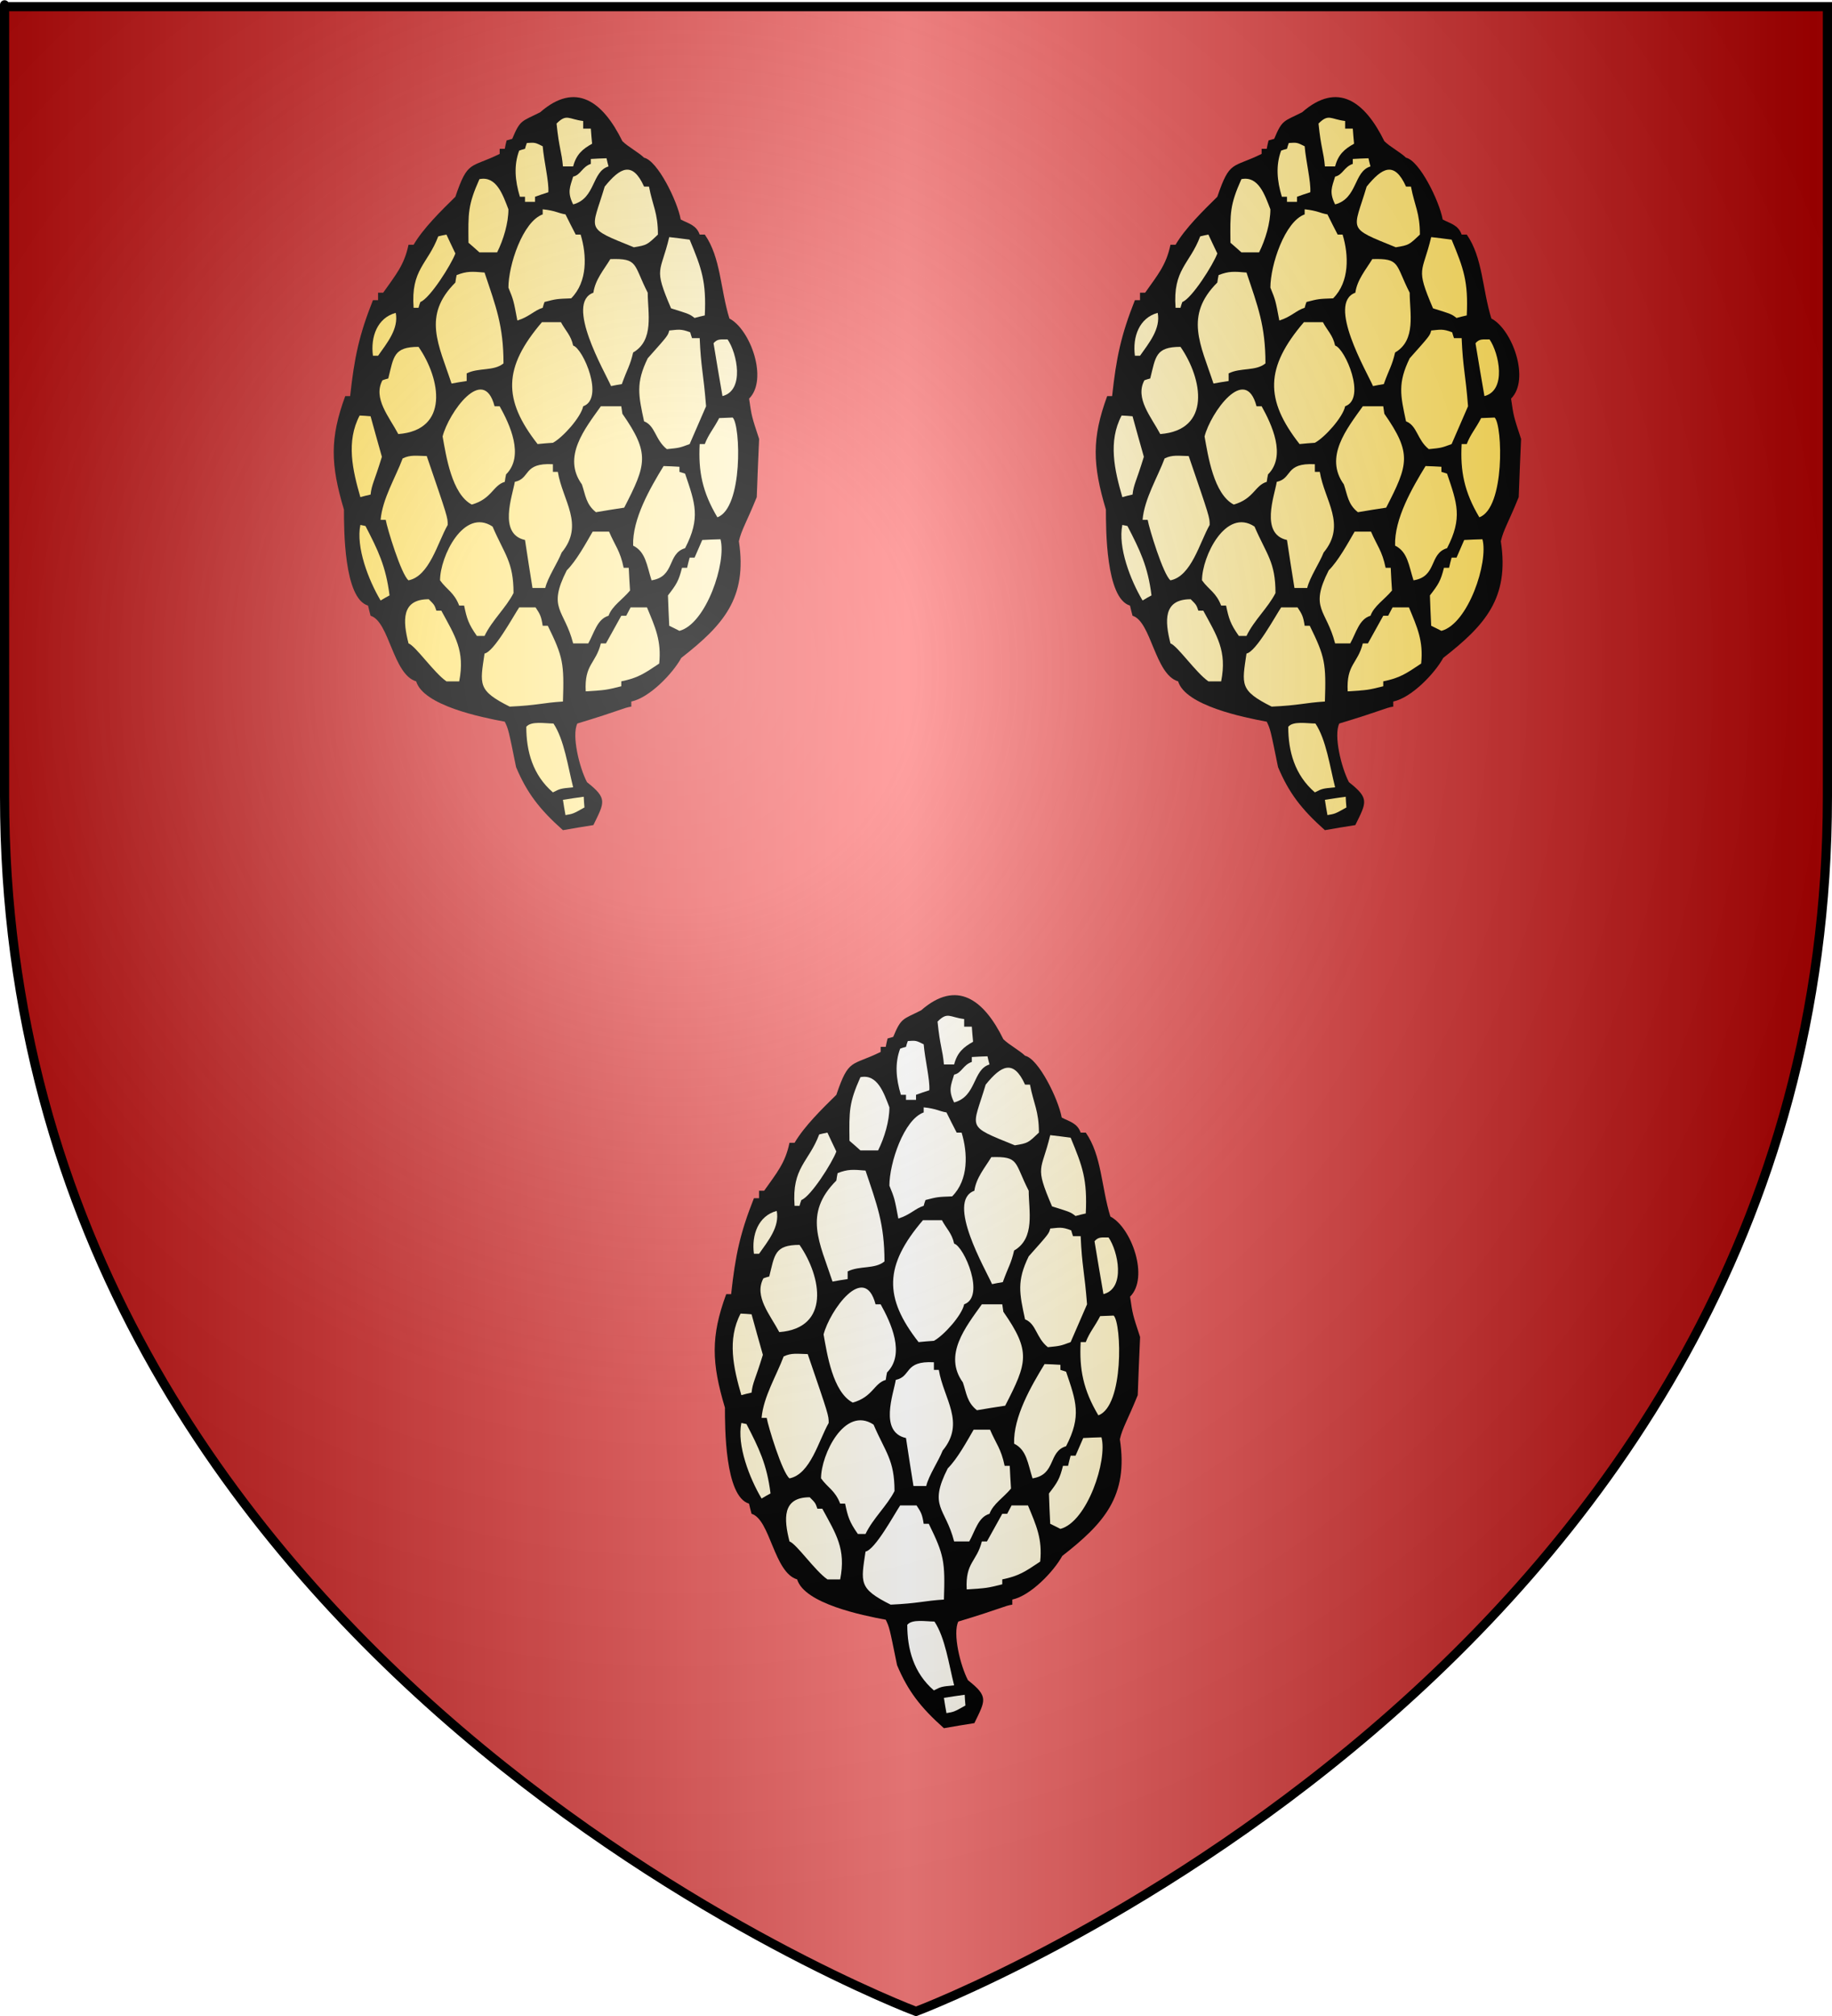
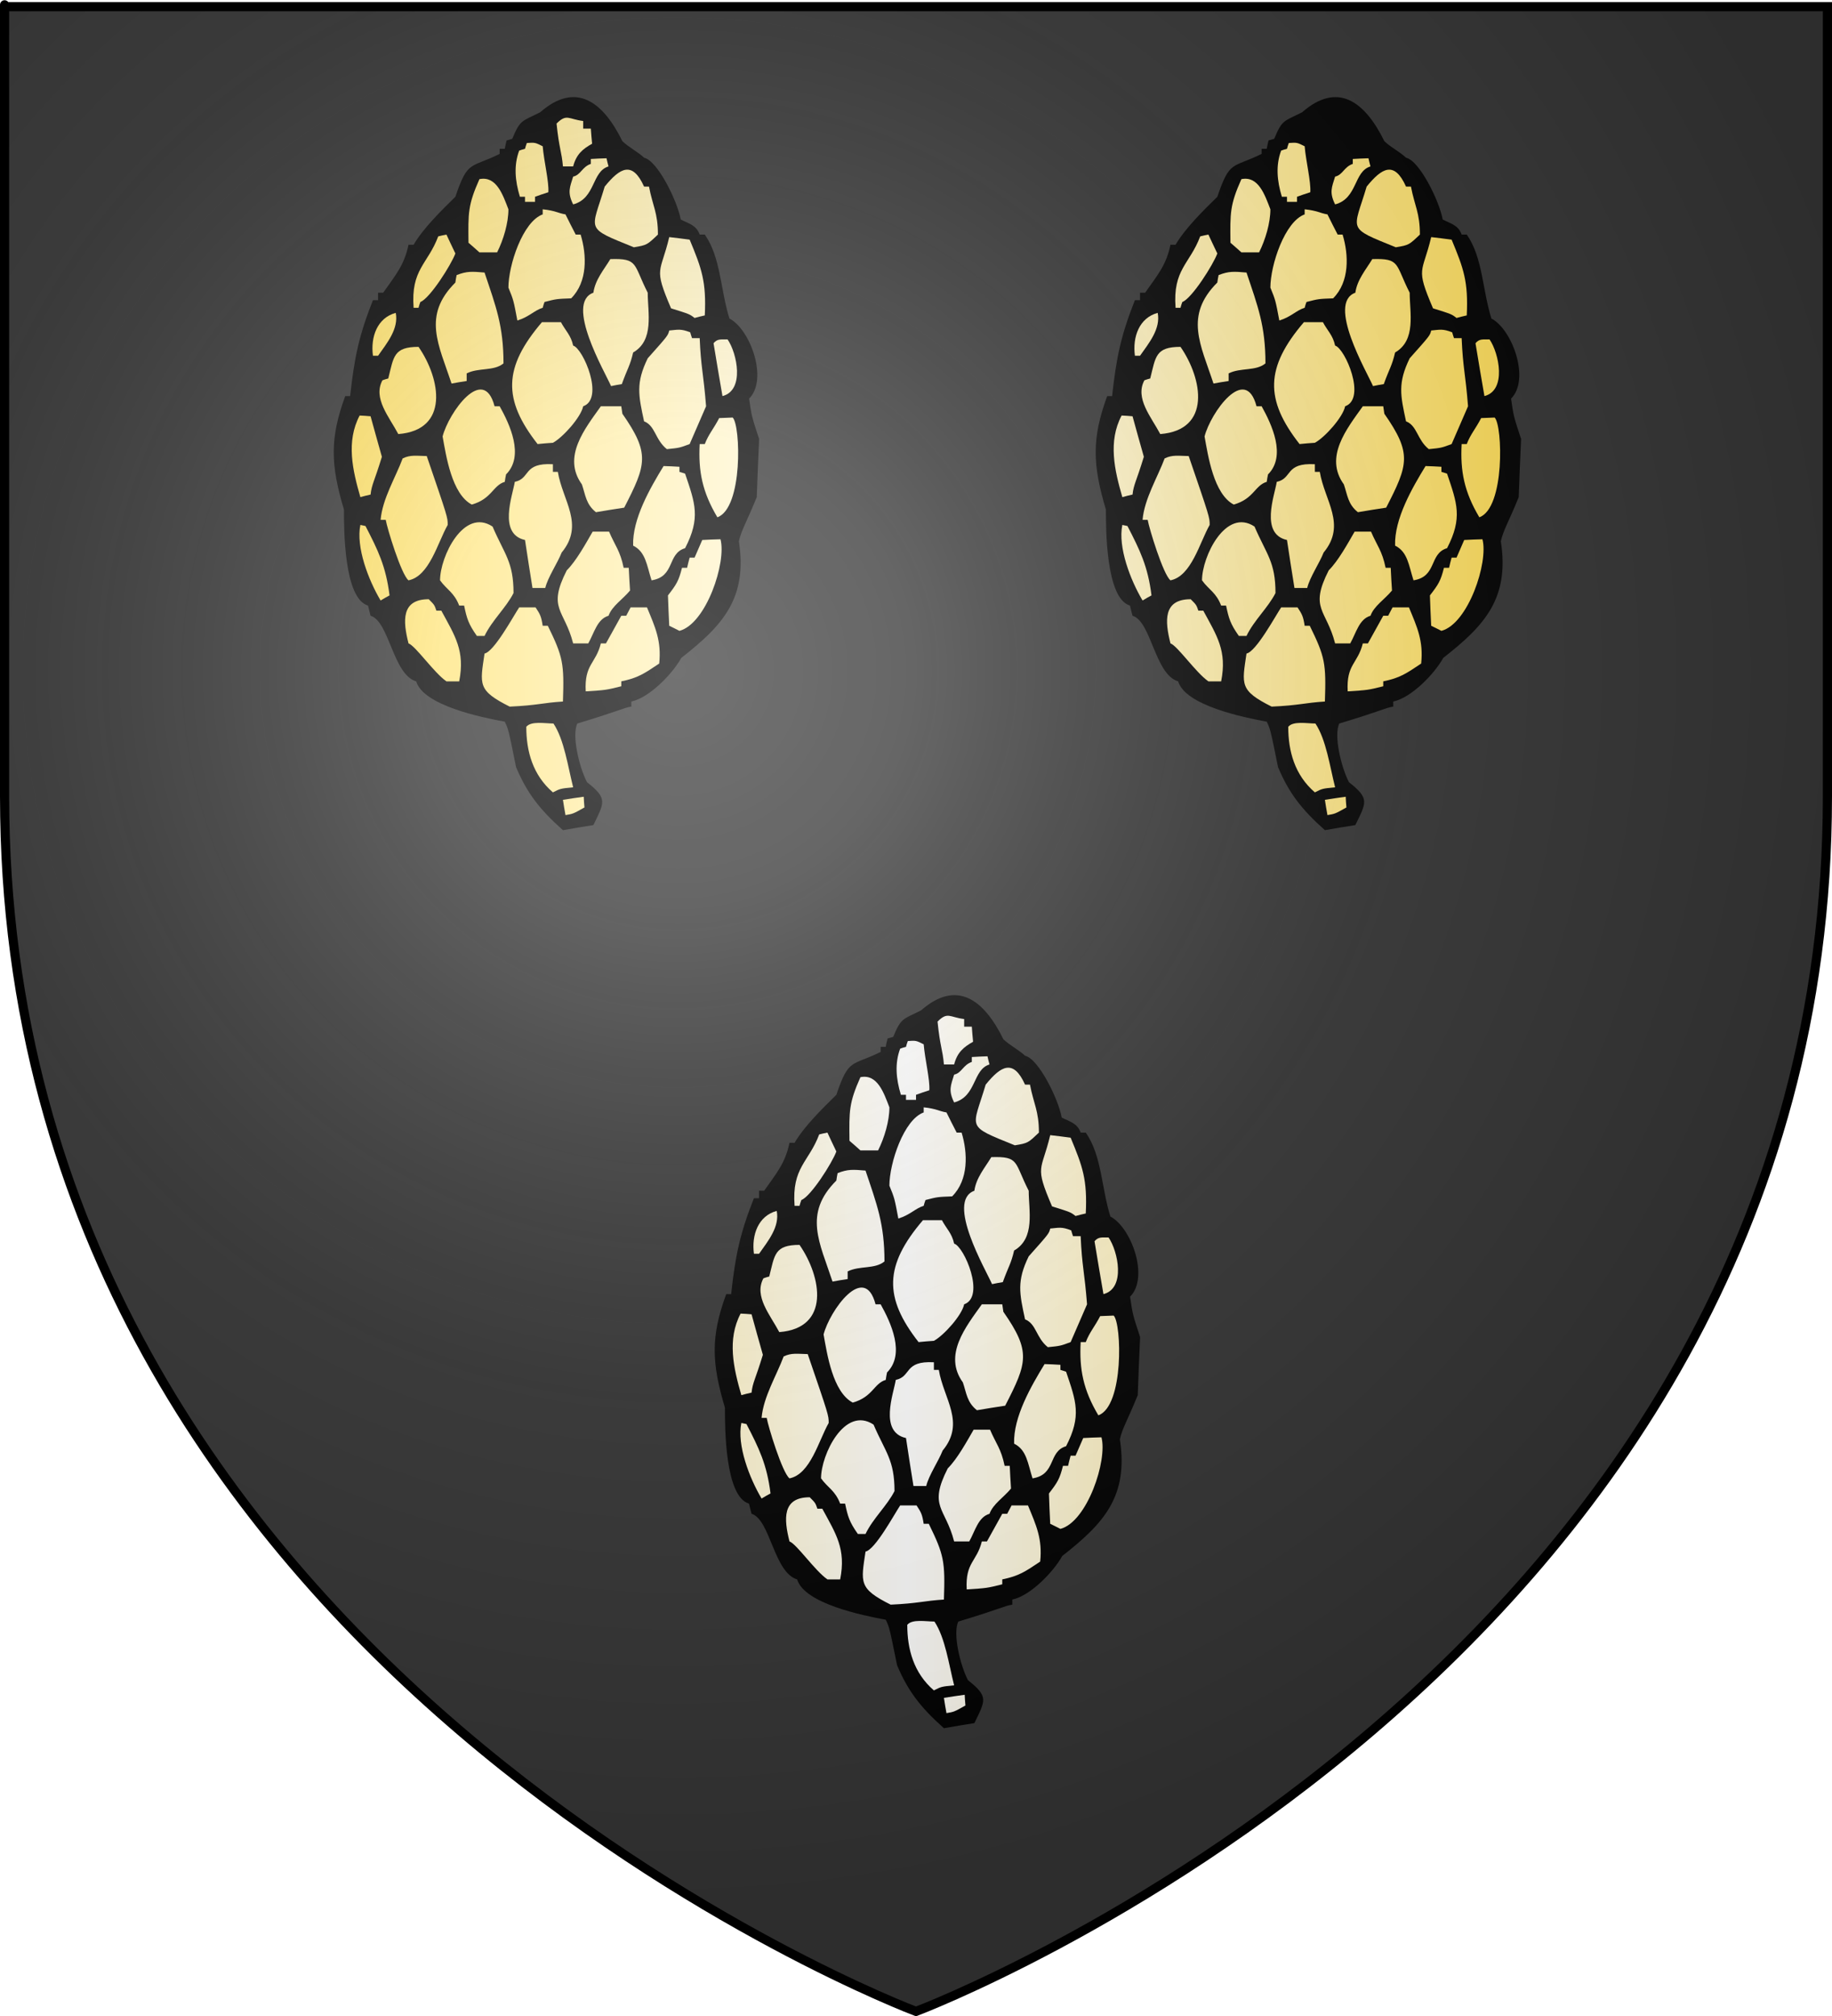
<svg xmlns="http://www.w3.org/2000/svg" xmlns:ns1="http://www.inkscape.org/namespaces/inkscape" xmlns:ns2="http://sodipodi.sourceforge.net/DTD/sodipodi-0.dtd" xmlns:xlink="http://www.w3.org/1999/xlink" height="660" id="svg2" ns1:export-filename="/Users/olivier/Desktop/Blason Rouge/Blason_Vide_3D.png" ns1:export-xdpi="144" ns1:export-ydpi="144" ns1:version="0.44" ns2:docbase="D:\Mes documents\Renaud-Notre Lapin" ns2:docname="Blason_Vide_3D.svg" ns2:version="0.32" version="1.0" width="600">
  <rect width="100%" height="100%" fill="#333333" stroke="none" />
  <ns2:namedview bordercolor="#666666" borderopacity="1.0" gridtolerance="10.0" guidetolerance="10.0" height="660px" id="base" ns1:current-layer="layer3" ns1:cx="396.46229" ns1:cy="478.04383" ns1:pageopacity="0.0" ns1:pageshadow="2" ns1:window-height="712" ns1:window-width="1024" ns1:window-x="-4" ns1:window-y="-4" ns1:zoom="0.44547727" objecttolerance="10.0" pagecolor="#ffffff" showgrid="false" />
  <desc id="desc4">Flag of Canton of Valais (Wallis)</desc>
  <defs id="defs6">
    <linearGradient id="linearGradient2893">
      <stop id="stop2895" offset="0" style="stop-color:white;stop-opacity:0.314;" />
      <stop id="stop2897" offset="0.19" style="stop-color:white;stop-opacity:0.251;" />
      <stop id="stop2901" offset="0.6" style="stop-color:#6b6b6b;stop-opacity:0.125;" />
      <stop id="stop2899" offset="1" style="stop-color:black;stop-opacity:0.125;" />
    </linearGradient>
    <linearGradient id="linearGradient2885">
      <stop id="stop2887" offset="0" style="stop-color:white;stop-opacity:1;" />
      <stop id="stop2891" offset="0.229" style="stop-color:white;stop-opacity:1;" />
      <stop id="stop2889" offset="1" style="stop-color:black;stop-opacity:1;" />
    </linearGradient>
    <linearGradient id="linearGradient2955">
      <stop id="stop2867" offset="0" style="stop-color:#fd0000;stop-opacity:1;" />
      <stop id="stop2873" offset="0.5" style="stop-color:#e77275;stop-opacity:0.659;" />
      <stop id="stop2959" offset="1" style="stop-color:black;stop-opacity:0.323;" />
    </linearGradient>
    <radialGradient cx="225.524" cy="218.901" fx="225.524" fy="218.901" gradientTransform="matrix(-4.167939e-4,2.183,-1.884,-3.599562e-4,615.597,-289.121)" gradientUnits="userSpaceOnUse" id="radialGradient2961" ns1:collect="always" r="300" xlink:href="#linearGradient2955" />
    <polygon id="star" points="0,-1 0.588,0.809 -0.951,-0.309 0.951,-0.309 -0.588,0.809 0,-1 " transform="scale(53,53)" />
    <clipPath id="clip">
      <path d="M 0,-200 L 0,600 L 300,600 L 300,-200 L 0,-200 z " id="path10" />
    </clipPath>
    <radialGradient cx="225.524" cy="218.901" fx="225.524" fy="218.901" gradientTransform="matrix(-4.167939e-4,2.183,-1.884,-3.599562e-4,615.597,-289.121)" gradientUnits="userSpaceOnUse" id="radialGradient1911" ns1:collect="always" r="300" xlink:href="#linearGradient2955" />
    <radialGradient cx="225.524" cy="218.901" fx="225.524" fy="218.901" gradientTransform="matrix(0,1.749,-1.593,-1.049767e-7,551.788,-191.29)" gradientUnits="userSpaceOnUse" id="radialGradient2865" ns1:collect="always" r="300" xlink:href="#linearGradient2955" />
    <radialGradient cx="225.524" cy="218.901" fx="225.524" fy="218.901" gradientTransform="matrix(0,1.386,-1.323,-5.741131e-8,-158.082,-109.541)" gradientUnits="userSpaceOnUse" id="radialGradient2871" ns1:collect="always" r="300" xlink:href="#linearGradient2955" />
    <radialGradient cx="221.445" cy="226.331" fx="221.445" fy="226.331" gradientTransform="matrix(1.353,0,0,1.349,-77.629,-85.747)" gradientUnits="userSpaceOnUse" id="radialGradient3163" ns1:collect="always" r="300" xlink:href="#linearGradient2893" />
    <linearGradient gradientUnits="userSpaceOnUse" id="linearGradientgueules" spreadMethod="reflect" x1="297" x2="0" y1="100" y2="100">
      <stop id="stop24881" offset="0.000" style="stop-color:#ff8080;stop-opacity:1.000;" />
      <stop id="stop24882" offset="1.000" style="stop-color:#aa0000;stop-opacity:1.000;" />
    </linearGradient>
    <linearGradient gradientUnits="userSpaceOnUse" id="linearGradientazur" spreadMethod="reflect" x1="297" x2="0" y1="100" y2="100">
      <stop id="stop24883" offset="0.000" style="stop-color:#80b3ff;stop-opacity:1.000;" />
      <stop id="stop24884" offset="1.000" style="stop-color:#002255;stop-opacity:1.000;" />
    </linearGradient>
    <linearGradient gradientUnits="userSpaceOnUse" id="linearGradientsinople" spreadMethod="reflect" x1="297" x2="0" y1="100" y2="100">
      <stop id="stop24885" offset="0.000" style="stop-color:#80ffb3;stop-opacity:1.000;" />
      <stop id="stop24886" offset="1.000" style="stop-color:#003200;stop-opacity:1.000;" />
    </linearGradient>
    <linearGradient gradientUnits="userSpaceOnUse" id="linearGradientsable" spreadMethod="reflect" x1="297" x2="0" y1="100" y2="100">
      <stop id="stop24887" offset="0.000" style="stop-color:#b3b3b3;stop-opacity:1.000;" />
      <stop id="stop24888" offset="1.000" style="stop-color:#333333;stop-opacity:1.000;" />
    </linearGradient>
    <linearGradient gradientUnits="userSpaceOnUse" id="linearGradientor" spreadMethod="reflect" x1="297" x2="0" y1="100" y2="100">
      <stop id="stop24889" offset="0.000" style="stop-color:#ffffff;stop-opacity:1.000;" />
      <stop id="stop24890" offset="1.000" style="stop-color:#ffcc00;stop-opacity:1.000;" />
    </linearGradient>
    <linearGradient gradientUnits="userSpaceOnUse" id="linearGradientargent" spreadMethod="reflect" x1="297" x2="0" y1="100" y2="100">
      <stop id="stop24891" offset="0.000" style="stop-color:#ffffff;stop-opacity:1.000;" />
      <stop id="stop24892" offset="1.000" style="stop-color:#aca793;stop-opacity:1.000;" />
    </linearGradient>
    <linearGradient gradientUnits="userSpaceOnUse" id="linearGradientpourpre" spreadMethod="reflect" x1="297" x2="0" y1="100" y2="100">
      <stop id="stop24893" offset="0.000" style="stop-color:#ffffff;stop-opacity:1.000;" />
      <stop id="stop24894" offset="1.000" style="stop-color:#d576ad;stop-opacity:1.000;" />
    </linearGradient>
    <linearGradient gradientUnits="userSpaceOnUse" id="linearGradientcarnation" spreadMethod="reflect" x1="297" x2="0" y1="100" y2="100">
      <stop id="stop24895" offset="0.000" style="stop-color:#ffffff;stop-opacity:1.000;" />
      <stop id="stop24896" offset="1.000" style="stop-color:#ffc282;stop-opacity:1.000;" />
    </linearGradient>
  </defs>
  <g id="layer3" ns1:groupmode="layer" ns1:label="Fond écu" style="display:inline">
-     <path d="M 300.000,658.500 C 300.000,658.500 598.500,546.180 598.500,260.728 C 598.500,-24.723 598.500,2.176 598.500,2.176 L 1.500,2.176 L 1.500,260.728 C 1.500,546.180 300.000,658.500 300.000,658.500 z" id="path2855" style="fill:url(#linearGradientgueules);stroke:black;stroke-width:1.0" />
-   </g>
+     </g>
  <g id="layer4" ns1:groupmode="layer" ns1:label="Meubles" ns2:insensitive="true">
    <g desc="g3" id="g3" label="g3">
      <path d="M 184.368,271.783 C 176.666,264.942 172.546,259.529 169.022,251.141 C 166.514,238.769 166.514,238.769 165.321,236.270 C 157.617,234.843 138.687,230.977 136.299,223.064 C 128.655,220.804 127.521,203.435 121.369,201.591 C 121.071,200.460 120.773,199.331 120.534,198.260 C 112.592,195.940 112.652,172.978 112.652,166.853 C 108.234,152.100 107.994,143.475 113.070,129.674 C 113.608,129.674 114.145,129.674 114.681,129.674 C 116.055,117.004 117.608,109.688 122.146,98.266 C 122.683,98.266 123.221,98.266 123.818,98.266 C 123.818,97.434 123.818,96.601 123.818,95.828 C 124.356,95.828 124.893,95.828 125.490,95.828 C 129.550,90.058 132.417,86.786 133.791,80.124 C 134.328,80.124 134.866,80.124 135.462,80.124 C 138.628,74.711 144.540,68.941 149.137,64.420 C 153.257,52.286 154.034,55.141 163.647,50.382 C 163.647,49.787 163.647,49.252 163.647,48.717 C 164.185,48.717 164.723,48.717 165.321,48.717 C 165.499,47.765 165.678,46.873 165.917,45.980 C 166.514,45.802 167.111,45.624 167.768,45.445 C 170.396,39.079 170.933,39.793 176.904,36.760 C 188.549,26.588 197.447,33.191 203.836,46.218 C 205.687,48.062 209.270,49.966 210.942,51.631 C 215.360,52.583 221.870,65.848 222.944,71.856 C 225.333,73.165 228.021,73.580 229.154,76.793 C 229.692,76.793 230.229,76.793 230.826,76.793 C 236.081,84.347 235.903,94.638 238.888,104.275 C 245.756,107.843 251.667,124.202 245.337,130.507 C 246.173,136.278 246.173,136.278 248.621,143.713 C 248.324,150.018 248.084,156.383 247.846,162.748 C 244.501,171.016 242.829,173.455 241.993,177.202 C 244.860,195.880 236.739,204.744 223.124,215.391 C 220.317,220.507 212.733,228.419 206.762,229.668 C 206.762,230.203 206.762,230.739 206.762,231.334 C 204.254,231.689 203.478,232.523 189.086,236.865 C 187.175,240.732 189.743,251.321 192.251,256.078 C 199.059,261.433 197.983,262.622 194.341,270.117 C 190.997,270.652 187.653,271.188 184.368,271.783 z" id="path4" style="fill:#000000" />
      <path d="M 185.205,266.845 C 184.906,265.179 184.608,263.515 184.368,261.849 C 186.637,261.491 188.907,261.135 191.177,260.838 C 191.236,261.968 191.295,263.158 191.415,264.346 C 187.713,266.428 187.713,266.428 185.205,266.845 z" id="path5" style="fill:url(#linearGradientor)" />
      <path d="M 181.085,259.409 C 174.457,253.699 172.366,245.907 172.366,237.936 C 173.979,235.973 178.516,236.865 181.263,236.865 C 184.787,242.159 185.981,250.903 187.713,257.745 C 183.533,258.160 183.533,258.160 181.085,259.409 z" id="path6" style="fill:url(#linearGradientor)" />
      <path d="M 166.932,231.334 C 156.363,226.039 157.198,224.135 158.692,213.963 C 161.857,213.309 168.066,201.828 170.037,198.855 C 171.828,198.855 173.620,198.855 175.412,198.855 C 176.904,201.115 177.263,201.769 177.740,204.863 C 178.278,204.863 178.816,204.863 179.413,204.863 C 184.428,215.094 184.787,217.176 184.368,229.668 C 177.740,230.083 176.069,230.917 166.932,231.334 z" id="path7" style="fill:url(#linearGradientor)" />
      <path d="M 191.833,226.337 C 191.355,217.414 195.117,217.354 196.789,210.633 C 197.327,210.633 197.865,210.633 198.461,210.633 C 200.134,207.599 201.805,204.565 203.478,201.591 C 204.015,201.591 204.552,201.591 205.090,201.591 C 205.567,200.640 206.046,199.746 206.523,198.855 C 208.315,198.855 210.106,198.855 211.897,198.855 C 214.584,205.339 216.675,209.799 215.898,217.235 C 211.002,220.507 208.971,221.935 203.478,223.064 C 203.478,223.600 203.478,224.135 203.478,224.671 C 198.461,225.920 198.461,225.920 191.833,226.337 z" id="path8" style="fill:url(#linearGradientor)" />
      <path d="M 146.211,223.064 C 142.091,220.209 136.120,211.465 133.791,210.633 C 131.940,203.315 131.342,196.177 140.419,196.177 C 142.270,198.022 142.270,198.022 142.927,199.926 C 143.464,199.926 144.002,199.926 144.540,199.926 C 149.018,208.194 152.362,213.071 150.391,223.064 C 148.959,223.064 147.584,223.064 146.211,223.064 z" id="path9" style="fill:url(#linearGradientor)" />
      <path d="M 187.713,210.633 C 184.847,199.449 179.174,199.391 185.622,186.720 C 188.788,183.568 191.893,177.857 194.102,174.050 C 195.894,174.050 197.685,174.050 199.476,174.050 C 201.388,178.571 203.119,180.296 204.254,185.888 C 204.792,185.888 205.329,185.888 205.925,185.888 C 206.046,188.326 206.164,190.825 206.344,193.322 C 203.895,196.297 200.491,198.320 199.297,201.591 C 195.595,202.662 194.640,207.123 192.669,210.633 C 190.997,210.633 189.325,210.633 187.713,210.633 z" id="path10" style="fill:url(#linearGradientor)" />
      <path d="M 156.184,208.194 C 153.377,204.209 152.899,202.484 152.003,198.260 C 151.467,198.260 150.929,198.260 150.391,198.260 C 148.719,193.918 146.391,193.145 144.121,189.991 C 144.121,182.199 151.884,166.139 161.319,172.384 C 165.260,181.545 168.186,183.924 168.186,194.156 C 165.738,198.973 161.139,203.077 158.692,208.194 C 157.856,208.194 157.019,208.194 156.184,208.194 z" id="path11" style="fill:url(#linearGradientor)" />
      <path d="M 222.526,206.528 C 221.392,205.933 220.257,205.397 219.183,204.863 C 219.003,201.531 218.884,198.200 218.764,194.929 C 221.571,191.300 222.287,190.170 223.363,185.888 C 223.899,185.888 224.437,185.888 225.034,185.888 C 225.274,184.757 225.572,183.627 225.871,182.556 C 226.407,182.556 226.945,182.556 227.483,182.556 C 228.319,180.593 229.154,178.690 229.991,176.786 C 231.962,176.667 233.932,176.607 235.963,176.548 C 237.992,184.043 231.305,204.209 222.526,206.528 z" id="path12" style="fill:url(#linearGradientor)" />
      <path d="M 124.654,196.594 C 120.653,189.872 116.533,179.106 118.026,171.849 C 118.563,171.967 119.101,172.087 119.698,172.206 C 123.759,180.058 126.386,185.352 127.580,194.929 C 126.565,195.465 125.610,196.000 124.654,196.594 z" id="path13" style="fill:url(#linearGradientor)" />
      <path d="M 174.396,192.490 C 173.561,187.255 172.725,182.021 171.949,176.786 C 163.050,174.823 167.888,162.213 168.604,157.751 C 173.859,156.621 171.172,151.446 181.085,151.981 C 181.085,152.814 181.085,153.647 181.085,154.480 C 181.622,154.480 182.159,154.480 182.697,154.480 C 184.250,163.937 191.534,171.730 183.951,180.890 C 182.577,184.400 179.413,188.980 178.577,192.490 C 177.144,192.490 175.770,192.490 174.396,192.490 z" id="path14" style="fill:url(#linearGradientor)" />
      <path d="M 133.791,189.991 C 131.402,188.088 126.804,172.978 126.326,170.184 C 125.729,170.184 125.191,170.184 124.654,170.184 C 125.252,163.284 129.550,156.323 131.880,150.078 C 134.447,148.828 136.418,149.245 139.763,149.304 C 146.629,169.350 146.629,169.350 146.629,171.849 C 143.345,177.618 140.657,188.623 133.791,189.991 z" id="path15" style="fill:url(#linearGradientor)" />
      <path d="M 213.390,189.991 C 211.837,185.114 211.479,180.652 207.359,178.630 C 207.061,169.885 212.973,159.714 217.331,152.576 C 219.063,152.635 220.795,152.695 222.526,152.814 C 222.526,153.349 222.526,153.885 222.526,154.480 C 223.124,154.658 223.721,154.836 224.378,155.074 C 227.661,164.770 229.513,169.529 224.378,179.463 C 218.406,181.247 221.212,188.743 213.390,189.991 z" id="path16" style="fill:url(#linearGradientor)" />
      <path d="M 234.947,169.350 C 229.991,161.022 228.677,154.242 229.154,145.379 C 229.692,145.379 230.229,145.379 230.826,145.379 C 232.080,142.106 233.693,140.441 235.544,136.872 C 236.978,136.813 238.471,136.753 239.963,136.694 C 242.591,139.311 243.367,166.317 234.947,169.350 z" id="path17" style="fill:url(#linearGradientor)" />
      <path d="M 195.177,167.685 C 191.893,165.068 191.773,162.093 190.579,158.584 C 184.070,149.602 191.534,140.382 196.789,133.005 C 198.998,133.005 201.208,133.005 203.478,133.005 C 203.597,133.778 203.716,134.611 203.836,135.445 C 212.913,148.471 211.718,152.041 204.433,166.197 C 201.328,166.674 198.222,167.150 195.177,167.685 z" id="path18" style="fill:url(#linearGradientor)" />
      <path d="M 154.511,165.186 C 147.944,161.737 146.092,149.185 144.957,142.880 C 146.928,135.146 158.334,119.086 161.976,133.005 C 162.514,133.005 163.050,133.005 163.647,133.005 C 166.932,138.895 171.828,149.245 165.738,155.312 C 165.559,156.085 165.439,156.918 165.321,157.751 C 161.438,158.882 161.080,163.342 154.511,165.186 z" id="path19" style="fill:url(#linearGradientor)" />
      <path d="M 118.026,162.748 C 115.458,153.885 113.309,144.546 117.787,136.040 C 118.982,136.098 120.175,136.158 121.369,136.278 C 122.565,140.679 123.818,145.081 125.072,149.542 C 122.565,157.751 121.728,158.584 121.369,161.915 C 120.236,162.153 119.101,162.450 118.026,162.748 z" id="path20" style="fill:url(#linearGradientor)" />
      <path d="M 218.406,147.044 C 214.525,143.951 214.644,139.371 210.942,137.942 C 209.090,129.377 208.195,125.392 212.136,117.302 C 218.764,109.865 218.764,109.865 219.183,108.201 C 221.988,107.963 222.885,107.546 226.050,108.796 C 226.229,109.390 226.407,110.045 226.646,110.699 C 227.483,110.699 228.319,110.699 229.154,110.699 C 229.573,120.573 230.409,122.239 231.245,133.005 C 229.453,137.110 227.661,141.215 225.871,145.379 C 222.526,146.628 222.526,146.628 218.406,147.044 z" id="path21" style="fill:url(#linearGradientor)" />
      <path d="M 176.069,145.379 C 164.663,130.805 164.783,120.335 177.501,105.464 C 179.532,105.464 181.622,105.464 183.712,105.464 C 185.145,108.201 186.996,109.748 187.713,113.138 C 190.997,114.090 198.043,130.507 190.997,133.005 C 190.281,136.575 184.368,143.178 181.085,144.962 C 179.413,145.081 177.740,145.200 176.069,145.379 z" id="path22" style="fill:url(#linearGradientor)" />
      <path d="M 130.447,142.106 C 127.462,136.455 122.086,130.388 125.252,124.499 C 125.849,124.261 126.506,124.083 127.163,123.904 C 128.954,116.826 128.834,113.554 137.075,113.554 C 144.360,124.083 147.226,140.797 130.447,142.106 z" id="path23" style="fill:url(#linearGradientor)" />
      <path d="M 236.619,129.674 C 235.603,123.904 234.649,118.134 233.693,112.365 C 235.008,110.818 236.081,111.174 238.291,111.116 C 241.397,115.636 243.964,127.771 236.619,129.674 z" id="path24" style="fill:url(#linearGradientor)" />
      <path d="M 200.134,126.403 C 198.104,121.763 184.906,99.218 194.341,95.828 C 194.939,91.545 197.805,88.273 199.895,84.823 C 209.150,84.526 207.359,86.489 212.136,95.828 C 212.136,102.371 214.345,111.354 207.359,115.398 C 206.344,119.800 205.508,120.573 203.656,125.748 C 202.462,125.928 201.268,126.166 200.134,126.403 z" id="path25" style="fill:url(#linearGradientor)" />
      <path d="M 147.883,125.570 C 143.703,112.841 138.210,103.382 149.137,92.497 C 149.257,91.665 149.376,90.831 149.555,90.058 C 152.899,88.749 154.572,88.868 158.692,89.225 C 162.393,100.289 164.901,106.594 164.901,118.967 C 161.737,121.584 156.781,120.276 152.839,122.239 C 152.839,123.073 152.839,123.904 152.839,124.737 C 151.168,124.975 149.496,125.272 147.883,125.570 z" id="path26" style="fill:url(#linearGradientor)" />
      <path d="M 122.146,116.469 C 121.311,110.283 123.579,104.037 129.611,102.430 C 130.626,107.666 126.744,112.305 123.818,116.469 C 123.221,116.469 122.683,116.469 122.146,116.469 z" id="path27" style="fill:url(#linearGradientor)" />
      <path d="M 169.441,104.929 C 168.186,98.266 168.186,98.266 166.514,94.162 C 166.514,86.786 171.232,72.510 177.740,70.190 C 177.740,69.596 177.740,69.061 177.740,68.525 C 181.861,68.941 182.697,69.774 185.205,70.190 C 186.280,72.392 187.414,74.591 188.549,76.793 C 189.086,76.793 189.624,76.793 190.161,76.793 C 192.192,83.455 192.491,92.259 187.057,97.672 C 182.278,97.851 182.278,97.851 178.338,98.862 C 178.099,99.457 177.920,100.110 177.740,100.765 C 174.993,101.597 173.321,103.739 169.441,104.929 z" id="path28" style="fill:url(#linearGradientor)" />
      <path d="M 227.483,104.097 C 225.871,102.847 225.871,102.847 219.779,100.944 C 213.928,87.262 216.316,89.701 219.183,77.626 C 221.392,77.864 223.601,78.161 225.871,78.458 C 229.812,87.917 231.364,92.199 230.826,103.264 C 229.692,103.502 228.558,103.799 227.483,104.097 z" id="path29" style="fill:url(#linearGradientor)" />
      <path d="M 135.462,100.765 C 134.507,88.154 140.121,86.489 143.524,77.388 C 144.419,77.149 145.315,76.972 146.211,76.793 C 147.167,78.816 148.122,80.898 149.137,82.979 C 147.823,86.608 140.778,97.731 137.672,98.862 C 137.432,99.457 137.254,100.110 137.075,100.765 C 136.537,100.765 136.000,100.765 135.462,100.765 z" id="path30" style="fill:url(#linearGradientor)" />
      <path d="M 157.019,82.622 C 155.826,81.551 154.631,80.481 153.437,79.470 C 153.317,69.654 153.257,67.097 157.019,58.650 C 162.573,57.520 164.663,63.706 166.514,68.525 C 166.514,72.986 164.901,78.458 162.813,82.622 C 160.842,82.622 158.930,82.622 157.019,82.622 z" id="path31" style="fill:url(#linearGradientor)" />
      <path d="M 207.598,80.957 C 191.295,74.354 193.685,75.782 198.043,61.089 C 203.059,54.903 207.119,52.583 210.942,61.089 C 211.479,61.089 212.017,61.089 212.554,61.089 C 213.749,67.394 215.481,69.654 215.481,76.793 C 211.957,80.124 211.957,80.243 207.598,80.957 z" id="path32" style="fill:url(#linearGradientor)" />
      <path d="M 187.713,66.918 C 185.742,62.933 186.637,61.327 187.713,57.817 C 190.221,57.282 190.579,54.665 193.505,53.654 C 193.505,53.118 193.505,52.583 193.505,52.048 C 195.177,51.929 196.909,51.869 198.641,51.810 C 198.820,52.702 199.059,53.594 199.297,54.486 C 193.744,56.152 195.117,64.955 187.713,66.918 z" id="path33" style="fill:url(#linearGradientor)" />
      <path d="M 171.949,66.086 C 171.949,65.491 171.949,64.955 171.949,64.420 C 171.351,64.420 170.813,64.420 170.276,64.420 C 168.664,59.126 168.246,54.130 170.037,49.311 C 170.634,49.074 171.291,48.894 171.949,48.717 C 172.127,48.062 172.306,47.408 172.546,46.812 C 175.232,46.635 175.232,46.635 177.740,47.883 C 178.159,52.880 179.831,59.483 179.592,62.933 C 178.099,63.409 176.666,63.886 175.232,64.420 C 175.232,64.955 175.232,65.491 175.232,66.086 C 174.098,66.086 173.023,66.086 171.949,66.086 z" id="path34" style="fill:url(#linearGradientor)" />
      <path d="M 184.368,54.486 C 183.951,49.549 183.115,48.717 182.278,40.448 C 185.622,37.118 186.160,39.020 190.997,39.615 C 190.997,40.448 190.997,41.281 190.997,42.113 C 191.833,42.113 192.669,42.113 193.505,42.113 C 193.624,43.719 193.744,45.386 193.923,47.050 C 190.818,48.776 188.728,50.560 187.713,54.486 C 186.578,54.486 185.444,54.486 184.368,54.486 z" id="path35" style="fill:url(#linearGradientor)" />
    </g>
    <g desc="g4" id="g4" label="g4">
      <path d="M 433.918,271.783 C 426.216,264.942 422.095,259.529 418.573,251.141 C 416.065,238.769 416.065,238.769 414.870,236.270 C 407.167,234.843 388.237,230.977 385.849,223.064 C 378.205,220.804 377.071,203.435 370.919,201.591 C 370.621,200.460 370.323,199.331 370.084,198.260 C 362.142,195.940 362.202,172.978 362.202,166.853 C 357.783,152.100 357.544,143.475 362.620,129.674 C 363.158,129.674 363.695,129.674 364.231,129.674 C 365.605,117.004 367.158,109.688 371.696,98.266 C 372.234,98.266 372.771,98.266 373.368,98.266 C 373.368,97.434 373.368,96.601 373.368,95.828 C 373.906,95.828 374.443,95.828 375.040,95.828 C 379.100,90.058 381.967,86.786 383.341,80.124 C 383.878,80.124 384.416,80.124 385.012,80.124 C 388.178,74.711 394.090,68.941 398.687,64.420 C 402.807,52.286 403.584,55.141 413.197,50.382 C 413.197,49.787 413.197,49.252 413.197,48.717 C 413.735,48.717 414.273,48.717 414.870,48.717 C 415.049,47.765 415.228,46.873 415.467,45.980 C 416.065,45.802 416.661,45.624 417.319,45.445 C 419.946,39.079 420.483,39.793 426.454,36.760 C 438.099,26.588 446.997,33.191 453.386,46.218 C 455.237,48.062 458.820,49.966 460.492,51.631 C 464.910,52.583 471.420,65.848 472.494,71.856 C 474.883,73.165 477.570,73.580 478.704,76.793 C 479.242,76.793 479.780,76.793 480.376,76.793 C 485.631,84.347 485.452,94.638 488.438,104.275 C 495.306,107.843 501.217,124.202 494.887,130.507 C 495.723,136.278 495.723,136.278 498.171,143.713 C 497.874,150.018 497.634,156.383 497.396,162.748 C 494.051,171.016 492.379,173.455 491.543,177.202 C 494.410,195.880 486.289,204.744 472.674,215.391 C 469.867,220.507 462.283,228.419 456.312,229.668 C 456.312,230.203 456.312,230.739 456.312,231.334 C 453.804,231.689 453.028,232.523 438.636,236.865 C 436.725,240.732 439.293,251.321 441.801,256.078 C 448.609,261.433 447.533,262.622 443.891,270.117 C 440.547,270.652 437.203,271.188 433.918,271.783 z" id="path36" style="fill:#000000" />
      <path d="M 434.755,266.845 C 434.456,265.179 434.157,263.515 433.918,261.849 C 436.187,261.491 438.457,261.135 440.727,260.838 C 440.786,261.968 440.845,263.158 440.965,264.346 C 437.263,266.428 437.263,266.428 434.755,266.845 z" id="path37" style="fill:url(#linearGradientor)" />
      <path d="M 430.635,259.409 C 424.007,253.699 421.916,245.907 421.916,237.936 C 423.528,235.973 428.067,236.865 430.813,236.865 C 434.337,242.159 435.531,250.903 437.263,257.745 C 433.083,258.160 433.083,258.160 430.635,259.409 z" id="path38" style="fill:url(#linearGradientor)" />
      <path d="M 416.482,231.334 C 405.913,226.039 406.748,224.135 408.242,213.963 C 411.407,213.309 417.616,201.828 419.587,198.855 C 421.378,198.855 423.170,198.855 424.962,198.855 C 426.454,201.115 426.813,201.769 427.290,204.863 C 427.828,204.863 428.365,204.863 428.963,204.863 C 433.978,215.094 434.337,217.176 433.918,229.668 C 427.290,230.083 425.619,230.917 416.482,231.334 z" id="path39" style="fill:url(#linearGradientor)" />
      <path d="M 441.383,226.337 C 440.905,217.414 444.667,217.354 446.339,210.633 C 446.877,210.633 447.415,210.633 448.011,210.633 C 449.684,207.599 451.355,204.565 453.028,201.591 C 453.565,201.591 454.102,201.591 454.640,201.591 C 455.117,200.640 455.596,199.746 456.073,198.855 C 457.865,198.855 459.656,198.855 461.447,198.855 C 464.134,205.339 466.224,209.799 465.448,217.235 C 460.552,220.507 458.521,221.935 453.028,223.064 C 453.028,223.600 453.028,224.135 453.028,224.671 C 448.011,225.920 448.011,225.920 441.383,226.337 z" id="path40" style="fill:url(#linearGradientor)" />
      <path d="M 395.761,223.064 C 391.641,220.209 385.670,211.465 383.341,210.633 C 381.490,203.315 380.892,196.177 389.969,196.177 C 391.821,198.022 391.821,198.022 392.477,199.926 C 393.014,199.926 393.552,199.926 394.090,199.926 C 398.568,208.194 401.912,213.071 399.941,223.064 C 398.509,223.064 397.134,223.064 395.761,223.064 z" id="path41" style="fill:url(#linearGradientor)" />
      <path d="M 437.263,210.633 C 434.397,199.449 428.723,199.391 435.172,186.720 C 438.338,183.568 441.443,177.857 443.652,174.050 C 445.444,174.050 447.235,174.050 449.026,174.050 C 450.938,178.571 452.670,180.296 453.804,185.888 C 454.342,185.888 454.879,185.888 455.475,185.888 C 455.596,188.326 455.714,190.825 455.894,193.322 C 453.445,196.297 450.041,198.320 448.847,201.591 C 445.145,202.662 444.190,207.123 442.219,210.633 C 440.547,210.633 438.875,210.633 437.263,210.633 z" id="path42" style="fill:url(#linearGradientor)" />
      <path d="M 405.734,208.194 C 402.927,204.209 402.449,202.484 401.553,198.260 C 401.017,198.260 400.479,198.260 399.941,198.260 C 398.269,193.918 395.941,193.145 393.670,189.991 C 393.670,182.199 401.434,166.139 410.869,172.384 C 414.811,181.545 417.736,183.924 417.736,194.156 C 415.288,198.973 410.689,203.077 408.242,208.194 C 407.406,208.194 406.569,208.194 405.734,208.194 z" id="path43" style="fill:url(#linearGradientor)" />
      <path d="M 472.076,206.528 C 470.942,205.933 469.807,205.397 468.732,204.863 C 468.553,201.531 468.434,198.200 468.314,194.929 C 471.121,191.300 471.837,190.170 472.913,185.888 C 473.450,185.888 473.987,185.888 474.584,185.888 C 474.824,184.757 475.122,183.627 475.420,182.556 C 475.957,182.556 476.495,182.556 477.033,182.556 C 477.869,180.593 478.704,178.690 479.541,176.786 C 481.512,176.667 483.482,176.607 485.513,176.548 C 487.542,184.043 480.855,204.209 472.076,206.528 z" id="path44" style="fill:url(#linearGradientor)" />
      <path d="M 374.204,196.594 C 370.203,189.872 366.083,179.106 367.576,171.849 C 368.114,171.967 368.651,172.087 369.248,172.206 C 373.309,180.058 375.936,185.352 377.130,194.929 C 376.115,195.465 375.160,196.000 374.204,196.594 z" id="path45" style="fill:url(#linearGradientor)" />
      <path d="M 423.947,192.490 C 423.111,187.255 422.275,182.021 421.499,176.786 C 412.601,174.823 417.438,162.213 418.154,157.751 C 423.409,156.621 420.722,151.446 430.635,151.981 C 430.635,152.814 430.635,153.647 430.635,154.480 C 431.172,154.480 431.709,154.480 432.247,154.480 C 433.800,163.937 441.084,171.730 433.501,180.890 C 432.127,184.400 428.963,188.980 428.127,192.490 C 426.694,192.490 425.320,192.490 423.947,192.490 z" id="path46" style="fill:url(#linearGradientor)" />
      <path d="M 383.341,189.991 C 380.952,188.088 376.354,172.978 375.876,170.184 C 375.279,170.184 374.742,170.184 374.204,170.184 C 374.802,163.284 379.100,156.323 381.430,150.078 C 383.997,148.828 385.968,149.245 389.313,149.304 C 396.179,169.350 396.179,169.350 396.179,171.849 C 392.895,177.618 390.208,188.623 383.341,189.991 z" id="path47" style="fill:url(#linearGradientor)" />
      <path d="M 462.940,189.991 C 461.387,185.114 461.029,180.652 456.909,178.630 C 456.611,169.885 462.523,159.714 466.882,152.576 C 468.613,152.635 470.345,152.695 472.076,152.814 C 472.076,153.349 472.076,153.885 472.076,154.480 C 472.674,154.658 473.271,154.836 473.928,155.074 C 477.211,164.770 479.063,169.529 473.928,179.463 C 467.956,181.247 470.762,188.743 462.940,189.991 z" id="path48" style="fill:url(#linearGradientor)" />
      <path d="M 484.497,169.350 C 479.541,161.022 478.227,154.242 478.704,145.379 C 479.242,145.379 479.780,145.379 480.376,145.379 C 481.630,142.106 483.243,140.441 485.094,136.872 C 486.528,136.813 488.020,136.753 489.513,136.694 C 492.141,139.311 492.917,166.317 484.497,169.350 z" id="path49" style="fill:url(#linearGradientor)" />
      <path d="M 444.727,167.685 C 441.443,165.068 441.323,162.093 440.129,158.584 C 433.620,149.602 441.084,140.382 446.339,133.005 C 448.549,133.005 450.758,133.005 453.028,133.005 C 453.147,133.778 453.266,134.611 453.386,135.445 C 462.462,148.471 461.268,152.041 453.983,166.197 C 450.878,166.674 447.772,167.150 444.727,167.685 z" id="path50" style="fill:url(#linearGradientor)" />
      <path d="M 404.061,165.186 C 397.493,161.737 395.642,149.185 394.507,142.880 C 396.478,135.146 407.883,119.086 411.526,133.005 C 412.064,133.005 412.601,133.005 413.197,133.005 C 416.482,138.895 421.378,149.245 415.288,155.312 C 415.109,156.085 414.989,156.918 414.870,157.751 C 410.988,158.882 410.630,163.342 404.061,165.186 z" id="path51" style="fill:url(#linearGradientor)" />
      <path d="M 367.576,162.748 C 365.008,153.885 362.859,144.546 367.337,136.040 C 368.532,136.098 369.726,136.158 370.919,136.278 C 372.115,140.679 373.368,145.081 374.622,149.542 C 372.115,157.751 371.278,158.584 370.919,161.915 C 369.786,162.153 368.651,162.450 367.576,162.748 z" id="path52" style="fill:url(#linearGradientor)" />
      <path d="M 467.956,147.044 C 464.075,143.951 464.194,139.371 460.492,137.942 C 458.640,129.377 457.745,125.392 461.686,117.302 C 468.314,109.865 468.314,109.865 468.732,108.201 C 471.538,107.963 472.435,107.546 475.600,108.796 C 475.779,109.390 475.957,110.045 476.196,110.699 C 477.033,110.699 477.869,110.699 478.704,110.699 C 479.123,120.573 479.959,122.239 480.795,133.005 C 479.003,137.110 477.211,141.215 475.420,145.379 C 472.076,146.628 472.076,146.628 467.956,147.044 z" id="path53" style="fill:url(#linearGradientor)" />
      <path d="M 425.619,145.379 C 414.213,130.805 414.333,120.335 427.051,105.464 C 429.082,105.464 431.172,105.464 433.262,105.464 C 434.695,108.201 436.546,109.748 437.263,113.138 C 440.547,114.090 447.593,130.507 440.547,133.005 C 439.831,136.575 433.918,143.178 430.635,144.962 C 428.963,145.081 427.290,145.200 425.619,145.379 z" id="path54" style="fill:url(#linearGradientor)" />
      <path d="M 379.997,142.106 C 377.012,136.455 371.636,130.388 374.802,124.499 C 375.398,124.261 376.056,124.083 376.713,123.904 C 378.504,116.826 378.384,113.554 386.625,113.554 C 393.910,124.083 396.776,140.797 379.997,142.106 z" id="path55" style="fill:url(#linearGradientor)" />
      <path d="M 486.169,129.674 C 485.154,123.904 484.198,118.134 483.243,112.365 C 484.557,110.818 485.631,111.174 487.841,111.116 C 490.947,115.636 493.514,127.771 486.169,129.674 z" id="path56" style="fill:url(#linearGradientor)" />
      <path d="M 449.684,126.403 C 447.654,121.763 434.456,99.218 443.891,95.828 C 444.489,91.545 447.355,88.273 449.445,84.823 C 458.700,84.526 456.909,86.489 461.686,95.828 C 461.686,102.371 463.895,111.354 456.909,115.398 C 455.894,119.800 455.058,120.573 453.206,125.748 C 452.012,125.928 450.818,126.166 449.684,126.403 z" id="path57" style="fill:url(#linearGradientor)" />
      <path d="M 397.433,125.570 C 393.253,112.841 387.760,103.382 398.687,92.497 C 398.807,91.665 398.926,90.831 399.105,90.058 C 402.449,88.749 404.121,88.868 408.242,89.225 C 411.943,100.289 414.451,106.594 414.451,118.967 C 411.287,121.584 406.331,120.276 402.389,122.239 C 402.389,123.073 402.389,123.904 402.389,124.737 C 400.718,124.975 399.046,125.272 397.433,125.570 z" id="path58" style="fill:url(#linearGradientor)" />
      <path d="M 371.696,116.469 C 370.861,110.283 373.129,104.037 379.160,102.430 C 380.176,107.666 376.294,112.305 373.368,116.469 C 372.771,116.469 372.234,116.469 371.696,116.469 z" id="path59" style="fill:url(#linearGradientor)" />
      <path d="M 418.991,104.929 C 417.736,98.266 417.736,98.266 416.065,94.162 C 416.065,86.786 420.782,72.510 427.290,70.190 C 427.290,69.596 427.290,69.061 427.290,68.525 C 431.411,68.941 432.247,69.774 434.755,70.190 C 435.830,72.392 436.964,74.591 438.099,76.793 C 438.636,76.793 439.174,76.793 439.711,76.793 C 441.742,83.455 442.041,92.259 436.607,97.672 C 431.829,97.851 431.829,97.851 427.888,98.862 C 427.649,99.457 427.470,100.110 427.290,100.765 C 424.543,101.597 422.871,103.739 418.991,104.929 z" id="path60" style="fill:url(#linearGradientor)" />
      <path d="M 477.033,104.097 C 475.420,102.847 475.420,102.847 469.329,100.944 C 463.478,87.262 465.866,89.701 468.732,77.626 C 470.942,77.864 473.151,78.161 475.420,78.458 C 479.362,87.917 480.914,92.199 480.376,103.264 C 479.242,103.502 478.108,103.799 477.033,104.097 z" id="path61" style="fill:url(#linearGradientor)" />
      <path d="M 385.012,100.765 C 384.057,88.154 389.671,86.489 393.075,77.388 C 393.969,77.149 394.865,76.972 395.761,76.793 C 396.717,78.816 397.672,80.898 398.687,82.979 C 397.373,86.608 390.328,97.731 387.222,98.862 C 386.982,99.457 386.804,100.110 386.625,100.765 C 386.087,100.765 385.550,100.765 385.012,100.765 z" id="path62" style="fill:url(#linearGradientor)" />
      <path d="M 406.569,82.622 C 405.376,81.551 404.181,80.481 402.987,79.470 C 402.867,69.654 402.807,67.097 406.569,58.650 C 412.123,57.520 414.213,63.706 416.065,68.525 C 416.065,72.986 414.451,78.458 412.363,82.622 C 410.391,82.622 408.480,82.622 406.569,82.622 z" id="path63" style="fill:url(#linearGradientor)" />
      <path d="M 457.148,80.957 C 440.845,74.354 443.235,75.782 447.593,61.089 C 452.609,54.903 456.669,52.583 460.492,61.089 C 461.029,61.089 461.567,61.089 462.103,61.089 C 463.299,67.394 465.031,69.654 465.031,76.793 C 461.507,80.124 461.507,80.243 457.148,80.957 z" id="path64" style="fill:url(#linearGradientor)" />
      <path d="M 437.263,66.918 C 435.292,62.933 436.187,61.327 437.263,57.817 C 439.771,57.282 440.129,54.665 443.055,53.654 C 443.055,53.118 443.055,52.583 443.055,52.048 C 444.727,51.929 446.459,51.869 448.191,51.810 C 448.370,52.702 448.609,53.594 448.847,54.486 C 443.294,56.152 444.667,64.955 437.263,66.918 z" id="path65" style="fill:url(#linearGradientor)" />
      <path d="M 421.499,66.086 C 421.499,65.491 421.499,64.955 421.499,64.420 C 420.901,64.420 420.363,64.420 419.826,64.420 C 418.214,59.126 417.796,54.130 419.587,49.311 C 420.185,49.074 420.841,48.894 421.499,48.717 C 421.677,48.062 421.856,47.408 422.095,46.812 C 424.782,46.635 424.782,46.635 427.290,47.883 C 427.709,52.880 429.381,59.483 429.142,62.933 C 427.649,63.409 426.216,63.886 424.782,64.420 C 424.782,64.955 424.782,65.491 424.782,66.086 C 423.648,66.086 422.573,66.086 421.499,66.086 z" id="path66" style="fill:url(#linearGradientor)" />
-       <path d="M 433.918,54.486 C 433.501,49.549 432.665,48.717 431.829,40.448 C 435.172,37.118 435.710,39.020 440.547,39.615 C 440.547,40.448 440.547,41.281 440.547,42.113 C 441.383,42.113 442.219,42.113 443.055,42.113 C 443.174,43.719 443.294,45.386 443.473,47.050 C 440.367,48.776 438.278,50.560 437.263,54.486 C 436.128,54.486 434.993,54.486 433.918,54.486 z" id="path67" style="fill:url(#linearGradientor)" />
    </g>
    <g desc="g5" id="g5" label="g5">
      <path d="M 309.144,565.783 C 301.440,558.942 297.321,553.529 293.797,545.141 C 291.289,532.769 291.289,532.769 290.095,530.270 C 282.392,528.843 263.463,524.977 261.074,517.064 C 253.430,514.804 252.295,497.435 246.145,495.591 C 245.846,494.460 245.548,493.331 245.308,492.260 C 237.367,489.940 237.426,466.978 237.426,460.853 C 233.008,446.100 232.769,437.475 237.844,423.674 C 238.382,423.674 238.920,423.674 239.457,423.674 C 240.830,411.004 242.383,403.688 246.921,392.266 C 247.459,392.266 247.996,392.266 248.594,392.266 C 248.594,391.434 248.594,390.602 248.594,389.829 C 249.131,389.829 249.669,389.829 250.265,389.829 C 254.326,384.058 257.192,380.786 258.566,374.124 C 259.103,374.124 259.640,374.124 260.238,374.124 C 263.402,368.711 269.314,362.941 273.913,358.420 C 278.033,346.286 278.809,349.141 288.423,344.382 C 288.423,343.787 288.423,343.252 288.423,342.717 C 288.961,342.717 289.497,342.717 290.095,342.717 C 290.274,341.765 290.453,340.873 290.692,339.980 C 291.289,339.802 291.887,339.624 292.543,339.445 C 295.171,333.079 295.708,333.793 301.679,330.760 C 313.324,320.588 322.221,327.191 328.610,340.218 C 330.462,342.062 334.045,343.966 335.717,345.631 C 340.136,346.583 346.645,359.848 347.720,365.856 C 350.107,367.165 352.795,367.580 353.930,370.793 C 354.467,370.793 355.004,370.793 355.602,370.793 C 360.857,378.347 360.677,388.638 363.663,398.275 C 370.531,401.844 376.442,418.202 370.112,424.507 C 370.948,430.278 370.948,430.278 373.396,437.713 C 373.098,444.018 372.859,450.383 372.621,456.748 C 369.276,465.016 367.604,467.454 366.768,471.202 C 369.634,489.880 361.514,498.744 347.898,509.391 C 345.092,514.507 337.508,522.419 331.537,523.668 C 331.537,524.203 331.537,524.739 331.537,525.334 C 329.029,525.689 328.253,526.523 313.861,530.865 C 311.951,534.732 314.518,545.320 317.026,550.078 C 323.834,555.433 322.759,556.622 319.116,564.117 C 315.772,564.652 312.428,565.188 309.144,565.783 z" id="path68" style="fill:#000000" />
      <path d="M 309.980,560.845 C 309.681,559.179 309.382,557.515 309.144,555.849 C 311.413,555.491 313.683,555.135 315.951,554.838 C 316.010,555.968 316.071,557.158 316.190,558.346 C 312.487,560.428 312.487,560.428 309.980,560.845 z" id="path69" style="fill:url(#linearGradientor)" />
      <path d="M 305.859,553.409 C 299.231,547.699 297.141,539.907 297.141,531.936 C 298.754,529.973 303.292,530.865 306.039,530.865 C 309.562,536.159 310.756,544.903 312.487,551.745 C 308.308,552.160 308.308,552.160 305.859,553.409 z" id="path70" style="fill:url(#linearGradientor)" />
      <path d="M 291.707,525.334 C 281.138,520.040 281.974,518.135 283.467,507.963 C 286.631,507.309 292.842,495.828 294.812,492.855 C 296.604,492.855 298.394,492.855 300.186,492.855 C 301.679,495.115 302.038,495.769 302.516,498.863 C 303.053,498.863 303.590,498.863 304.188,498.863 C 309.204,509.094 309.562,511.176 309.144,523.668 C 302.516,524.083 300.844,524.917 291.707,525.334 z" id="path71" style="fill:url(#linearGradientor)" />
      <path d="M 316.608,520.337 C 316.131,511.414 319.892,511.354 321.565,504.633 C 322.102,504.633 322.639,504.633 323.236,504.633 C 324.909,501.599 326.580,498.565 328.253,495.591 C 328.790,495.591 329.327,495.591 329.864,495.591 C 330.342,494.640 330.820,493.747 331.298,492.855 C 333.089,492.855 334.881,492.855 336.673,492.855 C 339.359,499.339 341.449,503.800 340.673,511.235 C 335.776,514.507 333.746,515.935 328.253,517.064 C 328.253,517.600 328.253,518.135 328.253,518.671 C 323.236,519.920 323.236,519.920 316.608,520.337 z" id="path72" style="fill:url(#linearGradientor)" />
      <path d="M 270.986,517.064 C 266.866,514.209 260.894,505.465 258.566,504.633 C 256.714,497.316 256.118,490.178 265.194,490.178 C 267.045,492.022 267.045,492.022 267.702,493.926 C 268.239,493.926 268.777,493.926 269.314,493.926 C 273.792,502.194 277.136,507.071 275.166,517.064 C 273.733,517.064 272.360,517.064 270.986,517.064 z" id="path73" style="fill:url(#linearGradientor)" />
      <path d="M 312.487,504.633 C 309.621,493.449 303.949,493.391 310.398,480.720 C 313.563,477.568 316.668,471.857 318.877,468.050 C 320.668,468.050 322.460,468.050 324.251,468.050 C 326.163,472.571 327.894,474.296 329.029,479.888 C 329.566,479.888 330.104,479.888 330.701,479.888 C 330.820,482.326 330.940,484.825 331.119,487.322 C 328.671,490.297 325.267,492.320 324.073,495.591 C 320.370,496.662 319.414,501.123 317.444,504.633 C 315.772,504.633 314.100,504.633 312.487,504.633 z" id="path74" style="fill:url(#linearGradientor)" />
      <path d="M 280.958,502.194 C 278.151,498.209 277.674,496.484 276.779,492.260 C 276.241,492.260 275.704,492.260 275.166,492.260 C 273.494,487.918 271.166,487.145 268.896,483.991 C 268.896,476.199 276.659,460.139 286.094,466.384 C 290.035,475.545 292.960,477.924 292.960,488.156 C 290.512,492.973 285.915,497.077 283.467,502.194 C 282.630,502.194 281.795,502.194 280.958,502.194 z" id="path75" style="fill:url(#linearGradientor)" />
      <path d="M 347.302,500.528 C 346.167,499.933 345.032,499.397 343.957,498.863 C 343.778,495.531 343.658,492.200 343.540,488.929 C 346.345,485.300 347.063,484.170 348.137,479.888 C 348.675,479.888 349.213,479.888 349.809,479.888 C 350.048,478.757 350.346,477.627 350.645,476.556 C 351.183,476.556 351.721,476.556 352.257,476.556 C 353.094,474.593 353.930,472.690 354.765,470.786 C 356.736,470.667 358.707,470.607 360.737,470.548 C 362.768,478.043 356.079,498.209 347.302,500.528 z" id="path76" style="fill:url(#linearGradientor)" />
      <path d="M 249.429,490.594 C 245.429,483.872 241.308,473.106 242.800,465.849 C 243.338,465.967 243.876,466.087 244.474,466.205 C 248.533,474.058 251.162,479.352 252.356,488.929 C 251.340,489.465 250.385,490.000 249.429,490.594 z" id="path77" style="fill:url(#linearGradientor)" />
      <path d="M 299.171,486.490 C 298.336,481.255 297.500,476.021 296.723,470.786 C 287.825,468.823 292.663,456.213 293.380,451.751 C 298.634,450.621 295.947,445.446 305.859,445.981 C 305.859,446.814 305.859,447.647 305.859,448.480 C 306.397,448.480 306.935,448.480 307.472,448.480 C 309.024,457.937 316.309,465.730 308.726,474.890 C 307.352,478.400 304.188,482.981 303.351,486.490 C 301.919,486.490 300.545,486.490 299.171,486.490 z" id="path78" style="fill:url(#linearGradientor)" />
      <path d="M 258.566,483.991 C 256.177,482.088 251.579,466.978 251.102,464.184 C 250.504,464.184 249.966,464.184 249.429,464.184 C 250.026,457.284 254.326,450.323 256.654,444.078 C 259.222,442.828 261.193,443.245 264.537,443.304 C 271.405,463.350 271.405,463.350 271.405,465.849 C 268.120,471.618 265.433,482.623 258.566,483.991 z" id="path79" style="fill:url(#linearGradientor)" />
      <path d="M 338.165,483.991 C 336.613,479.114 336.254,474.652 332.134,472.630 C 331.835,463.885 337.747,453.714 342.107,446.576 C 343.839,446.635 345.570,446.695 347.302,446.814 C 347.302,447.349 347.302,447.885 347.302,448.480 C 347.898,448.658 348.496,448.836 349.152,449.074 C 352.437,458.770 354.288,463.529 349.152,473.463 C 343.181,475.247 345.987,482.743 338.165,483.991 z" id="path80" style="fill:url(#linearGradientor)" />
      <path d="M 359.722,463.350 C 354.765,455.022 353.452,448.242 353.930,439.379 C 354.467,439.379 355.004,439.379 355.602,439.379 C 356.856,436.106 358.468,434.441 360.320,430.872 C 361.752,430.813 363.245,430.753 364.738,430.694 C 367.365,433.311 368.142,460.317 359.722,463.350 z" id="path81" style="fill:url(#linearGradientor)" />
      <path d="M 319.952,461.685 C 316.668,459.068 316.548,456.093 315.354,452.584 C 308.845,443.602 316.309,434.382 321.565,427.005 C 323.774,427.005 325.984,427.005 328.253,427.005 C 328.372,427.778 328.492,428.611 328.610,429.445 C 337.687,442.471 336.492,446.041 329.208,460.197 C 326.102,460.674 322.997,461.150 319.952,461.685 z" id="path82" style="fill:url(#linearGradientor)" />
      <path d="M 279.287,459.186 C 272.718,455.737 270.867,443.185 269.732,436.880 C 271.703,429.146 283.108,413.086 286.751,427.005 C 287.288,427.005 287.825,427.005 288.423,427.005 C 291.707,432.895 296.604,443.245 290.512,449.312 C 290.334,450.085 290.215,450.918 290.095,451.751 C 286.214,452.882 285.855,457.342 279.287,459.186 z" id="path83" style="fill:url(#linearGradientor)" />
      <path d="M 242.800,456.748 C 240.233,447.885 238.084,438.546 242.561,430.040 C 243.757,430.098 244.951,430.158 246.145,430.278 C 247.340,434.679 248.594,439.081 249.848,443.542 C 247.340,451.751 246.503,452.584 246.145,455.915 C 245.010,456.153 243.876,456.450 242.800,456.748 z" id="path84" style="fill:url(#linearGradientor)" />
      <path d="M 343.181,441.044 C 339.300,437.951 339.419,433.371 335.717,431.942 C 333.866,423.377 332.970,419.392 336.912,411.302 C 343.540,403.865 343.540,403.865 343.957,402.201 C 346.764,401.963 347.660,401.546 350.825,402.796 C 351.004,403.390 351.183,404.045 351.422,404.699 C 352.257,404.699 353.094,404.699 353.930,404.699 C 354.348,414.573 355.184,416.239 356.019,427.005 C 354.229,431.110 352.437,435.215 350.645,439.379 C 347.302,440.628 347.302,440.628 343.181,441.044 z" id="path85" style="fill:url(#linearGradientor)" />
      <path d="M 300.844,439.379 C 289.438,424.805 289.557,414.335 302.277,399.464 C 304.307,399.464 306.397,399.464 308.487,399.464 C 309.920,402.201 311.771,403.748 312.487,407.138 C 315.772,408.090 322.819,424.507 315.772,427.005 C 315.055,430.575 309.144,437.178 305.859,438.962 C 304.188,439.081 302.516,439.200 300.844,439.379 z" id="path86" style="fill:url(#linearGradientor)" />
      <path d="M 255.222,436.106 C 252.236,430.456 246.861,424.388 250.026,418.499 C 250.624,418.261 251.280,418.083 251.937,417.904 C 253.729,410.826 253.610,407.554 261.850,407.554 C 269.136,418.083 272.001,434.797 255.222,436.106 z" id="path87" style="fill:url(#linearGradientor)" />
      <path d="M 361.394,423.674 C 360.379,417.904 359.423,412.134 358.468,406.365 C 359.782,404.818 360.857,405.174 363.066,405.116 C 366.171,409.636 368.740,421.771 361.394,423.674 z" id="path88" style="fill:url(#linearGradientor)" />
      <path d="M 324.909,420.403 C 322.878,415.763 309.681,393.218 319.116,389.829 C 319.713,385.545 322.580,382.273 324.670,378.823 C 333.925,378.526 332.134,380.489 336.912,389.829 C 336.912,396.371 339.121,405.354 332.134,409.398 C 331.119,413.800 330.283,414.573 328.432,419.748 C 327.238,419.928 326.043,420.166 324.909,420.403 z" id="path89" style="fill:url(#linearGradientor)" />
      <path d="M 272.659,419.570 C 268.479,406.841 262.985,397.382 273.913,386.497 C 274.031,385.665 274.152,384.831 274.330,384.058 C 277.674,382.749 279.347,382.868 283.467,383.225 C 287.169,394.289 289.677,400.595 289.677,412.967 C 286.513,415.584 281.556,414.276 277.615,416.239 C 277.615,417.072 277.615,417.904 277.615,418.737 C 275.942,418.975 274.271,419.272 272.659,419.570 z" id="path90" style="fill:url(#linearGradientor)" />
      <path d="M 246.921,410.469 C 246.086,404.283 248.355,398.037 254.386,396.430 C 255.400,401.666 251.519,406.305 248.594,410.469 C 247.996,410.469 247.459,410.469 246.921,410.469 z" id="path91" style="fill:url(#linearGradientor)" />
      <path d="M 294.215,398.928 C 292.960,392.266 292.960,392.266 291.289,388.162 C 291.289,380.786 296.007,366.510 302.516,364.190 C 302.516,363.596 302.516,363.061 302.516,362.525 C 306.636,362.941 307.472,363.774 309.980,364.190 C 311.055,366.392 312.189,368.591 313.324,370.793 C 313.861,370.793 314.399,370.793 314.936,370.793 C 316.966,377.455 317.265,386.259 311.831,391.672 C 307.053,391.851 307.053,391.851 303.112,392.862 C 302.874,393.457 302.694,394.110 302.516,394.765 C 299.769,395.597 298.097,397.739 294.215,398.928 z" id="path92" style="fill:url(#linearGradientor)" />
      <path d="M 352.257,398.097 C 350.645,396.847 350.645,396.847 344.555,394.944 C 338.702,381.262 341.092,383.701 343.957,371.626 C 346.167,371.864 348.376,372.161 350.645,372.458 C 354.587,381.917 356.140,386.200 355.602,397.264 C 354.467,397.502 353.333,397.799 352.257,398.097 z" id="path93" style="fill:url(#linearGradientor)" />
      <path d="M 260.238,394.765 C 259.282,382.154 264.895,380.489 268.299,371.388 C 269.195,371.150 270.091,370.972 270.986,370.793 C 271.942,372.816 272.898,374.898 273.913,376.979 C 272.599,380.608 265.552,391.731 262.448,392.862 C 262.208,393.457 262.029,394.110 261.850,394.765 C 261.313,394.765 260.775,394.765 260.238,394.765 z" id="path94" style="fill:url(#linearGradientor)" />
      <path d="M 281.795,376.622 C 280.600,375.552 279.405,374.481 278.212,373.470 C 278.092,363.654 278.033,361.097 281.795,352.650 C 287.348,351.520 289.438,357.706 291.289,362.525 C 291.289,366.986 289.677,372.458 287.587,376.622 C 285.616,376.622 283.706,376.622 281.795,376.622 z" id="path95" style="fill:url(#linearGradientor)" />
      <path d="M 332.373,374.957 C 316.071,368.354 318.459,369.782 322.819,355.089 C 327.834,348.903 331.895,346.583 335.717,355.089 C 336.254,355.089 336.791,355.089 337.329,355.089 C 338.524,361.394 340.255,363.654 340.255,370.793 C 336.732,374.124 336.732,374.243 332.373,374.957 z" id="path96" style="fill:url(#linearGradientor)" />
      <path d="M 312.487,360.918 C 310.517,356.933 311.413,355.327 312.487,351.817 C 314.995,351.282 315.354,348.665 318.281,347.654 C 318.281,347.118 318.281,346.583 318.281,346.048 C 319.952,345.929 321.683,345.869 323.416,345.810 C 323.594,346.702 323.834,347.594 324.073,348.486 C 318.519,350.152 319.892,358.955 312.487,360.918 z" id="path97" style="fill:url(#linearGradientor)" />
      <path d="M 296.723,360.086 C 296.723,359.491 296.723,358.955 296.723,358.420 C 296.126,358.420 295.589,358.420 295.051,358.420 C 293.439,353.126 293.020,348.130 294.812,343.311 C 295.410,343.074 296.066,342.894 296.723,342.717 C 296.902,342.062 297.081,341.408 297.321,340.812 C 300.008,340.635 300.008,340.635 302.516,341.883 C 302.934,346.880 304.605,353.484 304.366,356.933 C 302.874,357.409 301.440,357.886 300.008,358.420 C 300.008,358.955 300.008,359.491 300.008,360.086 C 298.873,360.086 297.799,360.086 296.723,360.086 z" id="path98" style="fill:url(#linearGradientor)" />
      <path d="M 309.144,348.486 C 308.726,343.549 307.890,342.717 307.053,334.448 C 310.398,331.118 310.935,333.020 315.772,333.615 C 315.772,334.448 315.772,335.281 315.772,336.113 C 316.608,336.113 317.444,336.113 318.281,336.113 C 318.399,337.719 318.519,339.386 318.698,341.050 C 315.593,342.776 313.502,344.560 312.487,348.486 C 311.353,348.486 310.219,348.486 309.144,348.486 z" id="path99" style="fill:url(#linearGradientor)" />
    </g>
    <g desc="g7" id="g7" label="g7">
      <path d="M 300.000,658.500 C 300.000,658.500 598.500,546.180 598.500,260.728 C 598.500,-24.723 598.500,2.176 598.500,2.176 L 1.500,2.176 L 1.500,260.728 C 1.500,546.180 300.000,658.500 300.000,658.500 L 680.000,740.000 L -80.000,740.000 L -80.000,-80.000 L 680.000,-80.000 L 680.000,740.000 z" id="path102" style="fill:#ffffff" />
    </g>
  </g>
  <g id="layer2" ns1:groupmode="layer" ns1:label="Reflet final" ns2:insensitive="true">
    <path d="M 300,658.5 C 300,658.5 598.5,546.18 598.5,260.728 C 598.5,-24.723 598.5,2.176 598.5,2.176 L 1.5,2.176 L 1.5,260.728 C 1.5,546.18 300,658.5 300,658.5 z " id="path2875" ns1:export-xdpi="144" ns1:export-ydpi="144" ns2:nodetypes="cccccc" style="opacity:1;fill:url(#radialGradient3163);fill-opacity:1;fill-rule:evenodd;stroke:none;stroke-width:1px;stroke-linecap:butt;stroke-linejoin:miter;stroke-opacity:1" />
  </g>
  <g id="layer1" ns1:groupmode="layer" ns1:label="Contour final" ns2:insensitive="true">
    <path d="M 300,658.5 C 300,658.5 1.5,546.18 1.5,260.728 C 1.5,-24.723 1.5,2.176 1.5,2.176 L 598.5,2.176 L 598.5,260.728 C 598.5,546.18 300,658.5 300,658.5 z " id="path1411" ns1:export-xdpi="144" ns1:export-ydpi="144" ns2:nodetypes="cccccc" style="opacity:1;fill:none;fill-opacity:1;fill-rule:evenodd;stroke:#000000;stroke-width:3;stroke-linecap:butt;stroke-linejoin:miter;stroke-miterlimit:4;stroke-dasharray:none;stroke-opacity:1" />
  </g>
</svg>